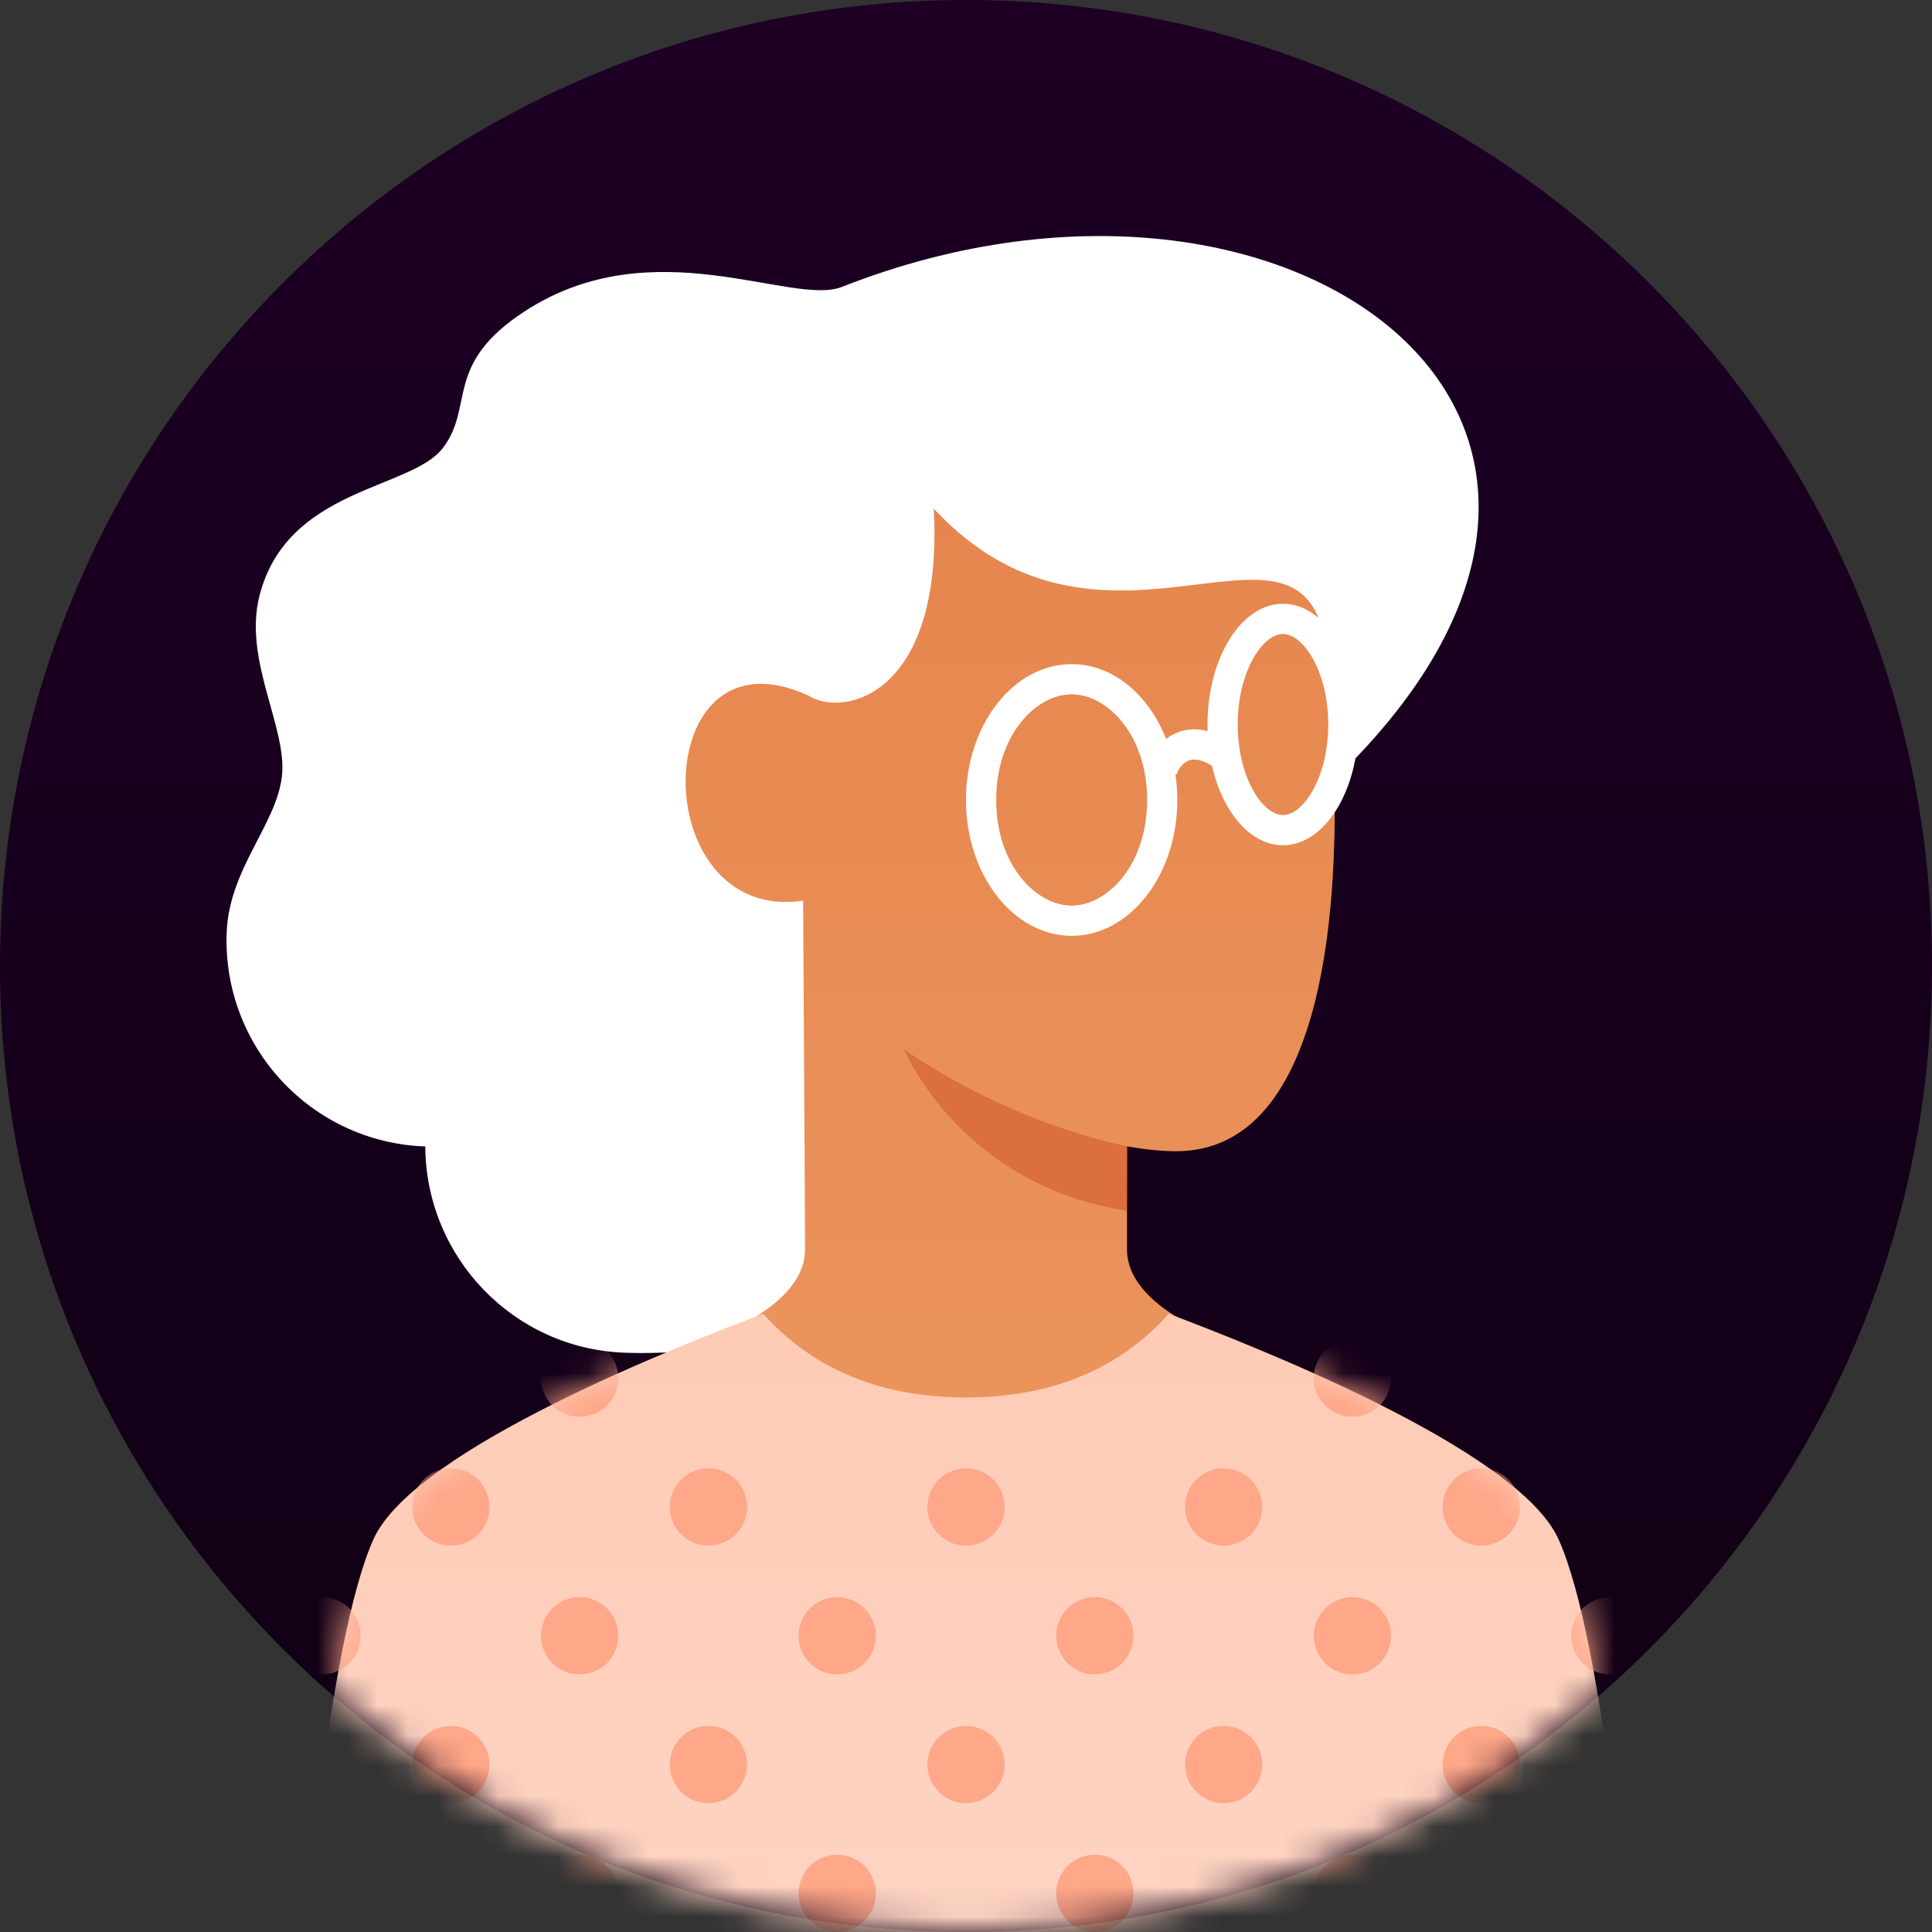
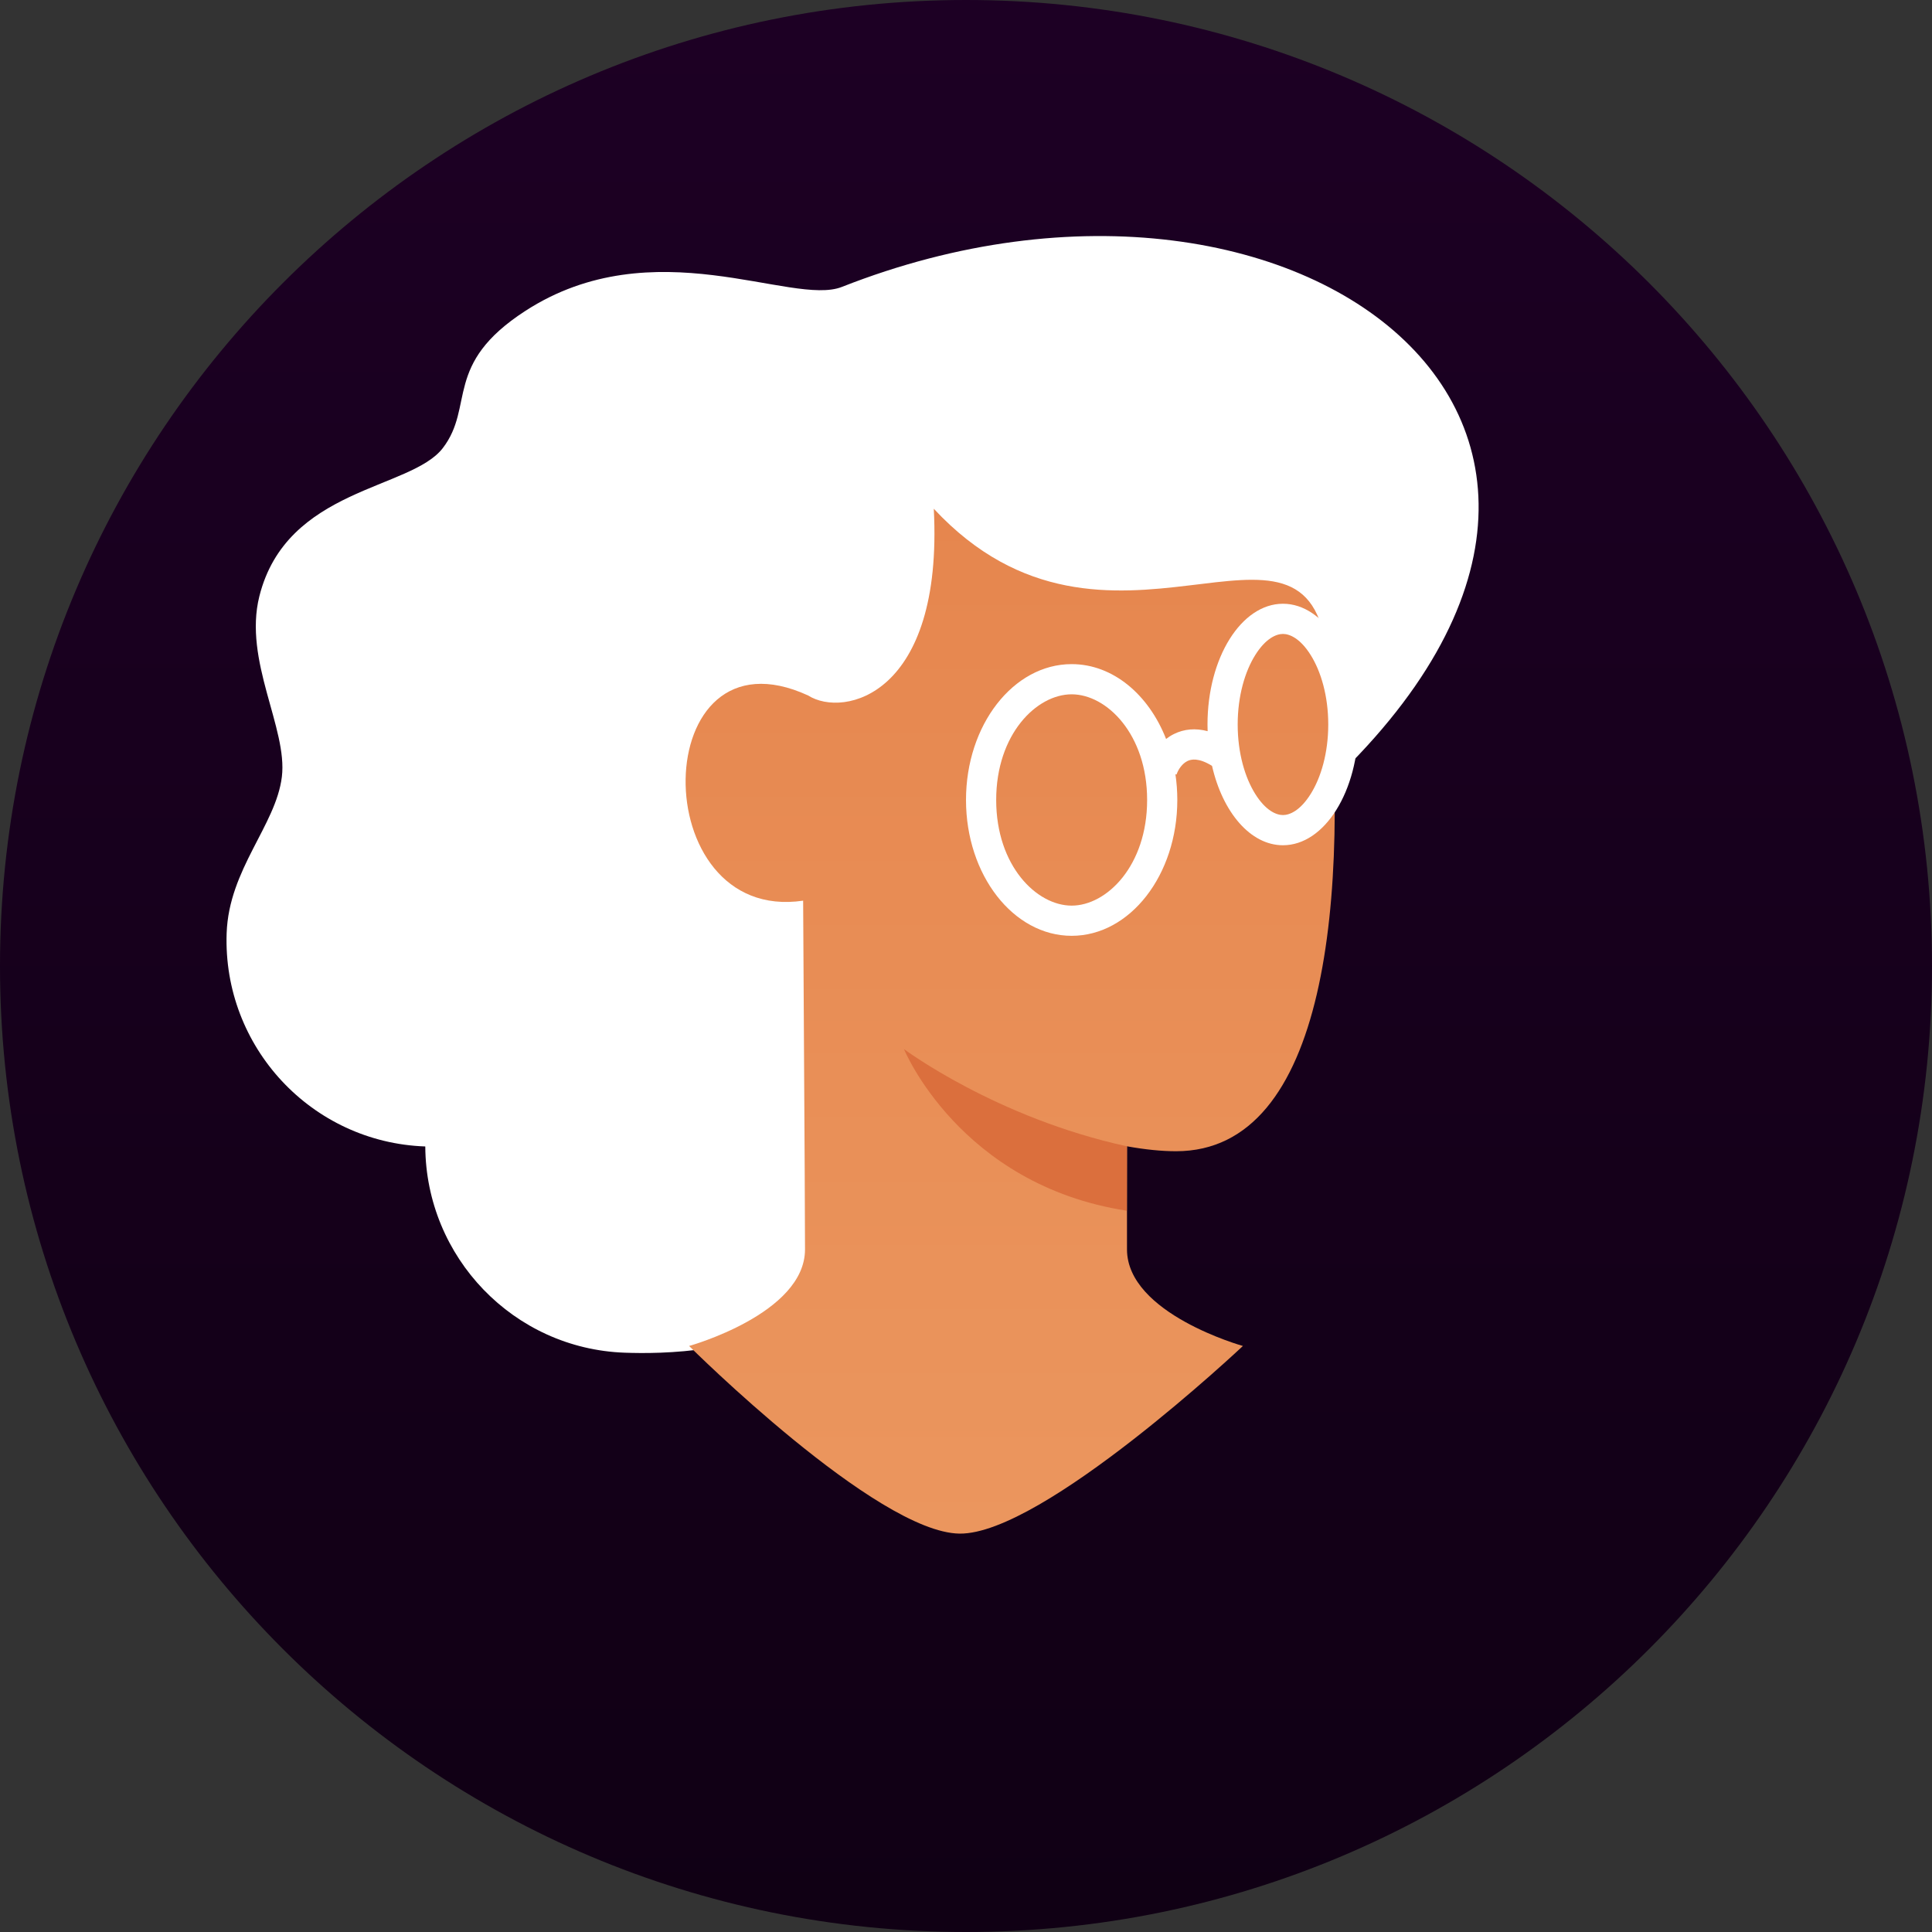
<svg xmlns="http://www.w3.org/2000/svg" width="64" height="64" viewBox="0 0 64 64" fill="none">
  <rect x="0" y="0" width="64" height="64" fill="#333333" stroke="none" />
  <path d="M32 64C49.673 64 64 49.673 64 32C64 14.327 49.673 0 32 0C14.327 0 0 14.327 0 32C0 49.673 14.327 64 32 64Z" fill="url(#paint0_linear)" />
  <mask id="mask0" mask-type="alpha" maskUnits="userSpaceOnUse" x="0" y="0" width="64" height="64">
    <path d="M32 64C49.673 64 64 49.673 64 32C64 14.327 49.673 0 32 0C14.327 0 0 14.327 0 32C0 49.673 14.327 64 32 64Z" fill="white" />
  </mask>
  <g mask="url(#mask0)">
    <path fill-rule="evenodd" clip-rule="evenodd" d="M42.491 27.334C57.736 14.842 43.345 3.419 27.887 9.505C26.234 10.156 21.651 7.551 17.406 10.297C14.668 12.068 15.734 13.456 14.668 14.844C13.602 16.232 9.491 16.151 8.591 19.755C8.058 21.89 9.534 24.127 9.337 25.734C9.14 27.341 7.582 28.79 7.508 30.911C7.376 34.682 10.322 37.846 14.088 37.978C14.109 41.645 17.01 44.681 20.697 44.81C21.874 44.851 24.853 44.851 27.413 43.307C33.828 39.436 32.388 35.612 42.491 27.334Z" fill="white" />
    <path fill-rule="evenodd" clip-rule="evenodd" d="M26.667 41.387C26.667 39.467 26.601 29.996 26.605 29.836C21.333 30.613 21.44 20.587 26.773 23.04C27.947 23.787 31.253 23.04 30.933 16.853C36.693 23.04 43.381 15.824 43.954 21.704C44.737 29.733 43.95 38.135 38.96 38.136C38.482 38.136 37.94 38.082 37.333 37.973C37.333 39.182 37.333 40.604 37.333 41.387C37.333 43.52 41.173 44.587 41.173 44.587C41.173 44.587 34.541 50.836 31.787 50.803C29.033 50.769 22.827 44.587 22.827 44.587C22.827 44.587 26.667 43.52 26.667 41.387Z" fill="url(#paint1_linear)" />
    <path fill-rule="evenodd" clip-rule="evenodd" d="M43.42 26.298C43.758 25.757 44 24.947 44 24C44 23.053 43.758 22.243 43.42 21.702C43.073 21.146 42.721 21 42.5 21C42.279 21 41.927 21.146 41.58 21.702C41.242 22.243 41 23.053 41 24C41 24.947 41.242 25.757 41.58 26.298C41.927 26.854 42.279 27 42.5 27C42.721 27 43.073 26.854 43.42 26.298ZM42.5 28C43.881 28 45 26.209 45 24C45 21.791 43.881 20 42.5 20C41.119 20 40 21.791 40 24C40 24.074 40.001 24.148 40.004 24.221C39.597 24.113 39.221 24.151 38.891 24.314C38.795 24.361 38.708 24.417 38.628 24.479C38.052 23.009 36.868 22 35.5 22C33.567 22 32 24.015 32 26.5C32 28.985 33.567 31 35.5 31C37.433 31 39 28.985 39 26.5C39 26.208 38.978 25.922 38.937 25.646L38.974 25.658C39.031 25.487 39.163 25.295 39.334 25.211C39.455 25.151 39.702 25.093 40.15 25.37C40.5 26.904 41.42 28 42.5 28ZM35.5 30C36.661 30 38 28.681 38 26.5C38 24.319 36.661 23 35.5 23C34.339 23 33 24.319 33 26.5C33 28.681 34.339 30 35.5 30Z" fill="white" />
    <path d="M37.333 37.973C32.998 37.033 29.945 34.752 29.945 34.752C29.945 34.752 31.787 39.253 37.327 40.107L37.333 37.973Z" fill="#DB6F3D" />
-     <path d="M51.627 50.987C53.175 54.426 53.973 64.853 53.973 64.853H10.027C10.027 64.853 10.825 54.426 12.373 50.987C13.729 47.974 22.664 44.514 25.283 43.52C26.795 45.211 28.961 46.293 32 46.293C35.039 46.293 37.205 45.211 38.717 43.52C41.336 44.514 50.271 47.974 51.627 50.987Z" fill="url(#paint2_linear)" />
    <mask id="mask1" mask-type="alpha" maskUnits="userSpaceOnUse" x="10" y="43" width="44" height="22">
-       <path d="M51.627 50.987C53.175 54.426 53.973 64.853 53.973 64.853H10.027C10.027 64.853 10.825 54.426 12.373 50.987C13.729 47.974 22.664 44.514 25.283 43.52C26.795 45.211 28.961 46.293 32 46.293C35.039 46.293 37.205 45.211 38.717 43.52C41.336 44.514 50.271 47.974 51.627 50.987Z" fill="white" />
+       <path d="M51.627 50.987C53.175 54.426 53.973 64.853 53.973 64.853H10.027C10.027 64.853 10.825 54.426 12.373 50.987C13.729 47.974 22.664 44.514 25.283 43.52C35.039 46.293 37.205 45.211 38.717 43.52C41.336 44.514 50.271 47.974 51.627 50.987Z" fill="white" />
    </mask>
    <g mask="url(#mask1)">
-       <path fill-rule="evenodd" clip-rule="evenodd" d="M19.2 46.933C19.907 46.933 20.48 46.36 20.48 45.653C20.48 44.946 19.907 44.373 19.2 44.373C18.493 44.373 17.92 44.946 17.92 45.653C17.92 46.36 18.493 46.933 19.2 46.933ZM11.947 45.653C11.947 46.36 11.374 46.933 10.667 46.933C9.96 46.933 9.387 46.36 9.387 45.653C9.387 44.946 9.96 44.373 10.667 44.373C11.374 44.373 11.947 44.946 11.947 45.653ZM16.213 49.92C16.213 50.627 15.64 51.2 14.933 51.2C14.226 51.2 13.653 50.627 13.653 49.92C13.653 49.213 14.226 48.64 14.933 48.64C15.64 48.64 16.213 49.213 16.213 49.92ZM24.747 49.92C24.747 50.627 24.174 51.2 23.467 51.2C22.76 51.2 22.187 50.627 22.187 49.92C22.187 49.213 22.76 48.64 23.467 48.64C24.174 48.64 24.747 49.213 24.747 49.92ZM32 51.2C32.707 51.2 33.28 50.627 33.28 49.92C33.28 49.213 32.707 48.64 32 48.64C31.293 48.64 30.72 49.213 30.72 49.92C30.72 50.627 31.293 51.2 32 51.2ZM41.813 49.92C41.813 50.627 41.24 51.2 40.533 51.2C39.826 51.2 39.253 50.627 39.253 49.92C39.253 49.213 39.826 48.64 40.533 48.64C41.24 48.64 41.813 49.213 41.813 49.92ZM49.067 51.2C49.774 51.2 50.347 50.627 50.347 49.92C50.347 49.213 49.774 48.64 49.067 48.64C48.36 48.64 47.787 49.213 47.787 49.92C47.787 50.627 48.36 51.2 49.067 51.2ZM46.08 45.653C46.08 46.36 45.507 46.933 44.8 46.933C44.093 46.933 43.52 46.36 43.52 45.653C43.52 44.946 44.093 44.373 44.8 44.373C45.507 44.373 46.08 44.946 46.08 45.653ZM53.333 46.933C54.04 46.933 54.613 46.36 54.613 45.653C54.613 44.946 54.04 44.373 53.333 44.373C52.626 44.373 52.053 44.946 52.053 45.653C52.053 46.36 52.626 46.933 53.333 46.933ZM16.213 58.453C16.213 59.16 15.64 59.733 14.933 59.733C14.226 59.733 13.653 59.16 13.653 58.453C13.653 57.746 14.226 57.173 14.933 57.173C15.64 57.173 16.213 57.746 16.213 58.453ZM23.467 59.733C24.174 59.733 24.747 59.16 24.747 58.453C24.747 57.746 24.174 57.173 23.467 57.173C22.76 57.173 22.187 57.746 22.187 58.453C22.187 59.16 22.76 59.733 23.467 59.733ZM33.28 58.453C33.28 59.16 32.707 59.733 32 59.733C31.293 59.733 30.72 59.16 30.72 58.453C30.72 57.746 31.293 57.173 32 57.173C32.707 57.173 33.28 57.746 33.28 58.453ZM40.533 59.733C41.24 59.733 41.813 59.16 41.813 58.453C41.813 57.746 41.24 57.173 40.533 57.173C39.826 57.173 39.253 57.746 39.253 58.453C39.253 59.16 39.826 59.733 40.533 59.733ZM50.347 58.453C50.347 59.16 49.774 59.733 49.067 59.733C48.36 59.733 47.787 59.16 47.787 58.453C47.787 57.746 48.36 57.173 49.067 57.173C49.774 57.173 50.347 57.746 50.347 58.453ZM10.667 55.467C11.374 55.467 11.947 54.894 11.947 54.187C11.947 53.48 11.374 52.907 10.667 52.907C9.96 52.907 9.387 53.48 9.387 54.187C9.387 54.894 9.96 55.467 10.667 55.467ZM20.48 54.187C20.48 54.894 19.907 55.467 19.2 55.467C18.493 55.467 17.92 54.894 17.92 54.187C17.92 53.48 18.493 52.907 19.2 52.907C19.907 52.907 20.48 53.48 20.48 54.187ZM27.733 55.467C28.44 55.467 29.013 54.894 29.013 54.187C29.013 53.48 28.44 52.907 27.733 52.907C27.026 52.907 26.453 53.48 26.453 54.187C26.453 54.894 27.026 55.467 27.733 55.467ZM37.547 54.187C37.547 54.894 36.974 55.467 36.267 55.467C35.56 55.467 34.987 54.894 34.987 54.187C34.987 53.48 35.56 52.907 36.267 52.907C36.974 52.907 37.547 53.48 37.547 54.187ZM44.8 55.467C45.507 55.467 46.08 54.894 46.08 54.187C46.08 53.48 45.507 52.907 44.8 52.907C44.093 52.907 43.52 53.48 43.52 54.187C43.52 54.894 44.093 55.467 44.8 55.467ZM54.613 54.187C54.613 54.894 54.04 55.467 53.333 55.467C52.626 55.467 52.053 54.894 52.053 54.187C52.053 53.48 52.626 52.907 53.333 52.907C54.04 52.907 54.613 53.48 54.613 54.187ZM10.667 64C11.374 64 11.947 63.427 11.947 62.72C11.947 62.013 11.374 61.44 10.667 61.44C9.96 61.44 9.387 62.013 9.387 62.72C9.387 63.427 9.96 64 10.667 64ZM20.48 62.72C20.48 63.427 19.907 64 19.2 64C18.493 64 17.92 63.427 17.92 62.72C17.92 62.013 18.493 61.44 19.2 61.44C19.907 61.44 20.48 62.013 20.48 62.72ZM27.733 64C28.44 64 29.013 63.427 29.013 62.72C29.013 62.013 28.44 61.44 27.733 61.44C27.026 61.44 26.453 62.013 26.453 62.72C26.453 63.427 27.026 64 27.733 64ZM37.547 62.72C37.547 63.427 36.974 64 36.267 64C35.56 64 34.987 63.427 34.987 62.72C34.987 62.013 35.56 61.44 36.267 61.44C36.974 61.44 37.547 62.013 37.547 62.72ZM44.8 64C45.507 64 46.08 63.427 46.08 62.72C46.08 62.013 45.507 61.44 44.8 61.44C44.093 61.44 43.52 62.013 43.52 62.72C43.52 63.427 44.093 64 44.8 64ZM54.613 62.72C54.613 63.427 54.04 64 53.333 64C52.626 64 52.053 63.427 52.053 62.72C52.053 62.013 52.626 61.44 53.333 61.44C54.04 61.44 54.613 62.013 54.613 62.72Z" fill="#FFA789" />
-     </g>
+       </g>
  </g>
  <defs>
    <linearGradient id="paint0_linear" x1="0" y1="0" x2="0" y2="64" gradientUnits="userSpaceOnUse">
      <stop stop-color="#1D0024" />
      <stop offset="1" stop-color="#100014" />
    </linearGradient>
    <linearGradient id="paint1_linear" x1="22.712" y1="16.853" x2="22.712" y2="50.803" gradientUnits="userSpaceOnUse">
      <stop stop-color="#E6864E" />
      <stop offset="1" stop-color="#EB965E" />
    </linearGradient>
    <linearGradient id="paint2_linear" x1="10.027" y1="43.52" x2="10.027" y2="64.853" gradientUnits="userSpaceOnUse">
      <stop stop-color="#FECBB5" />
      <stop offset="1" stop-color="#FED4C4" />
    </linearGradient>
  </defs>
</svg>